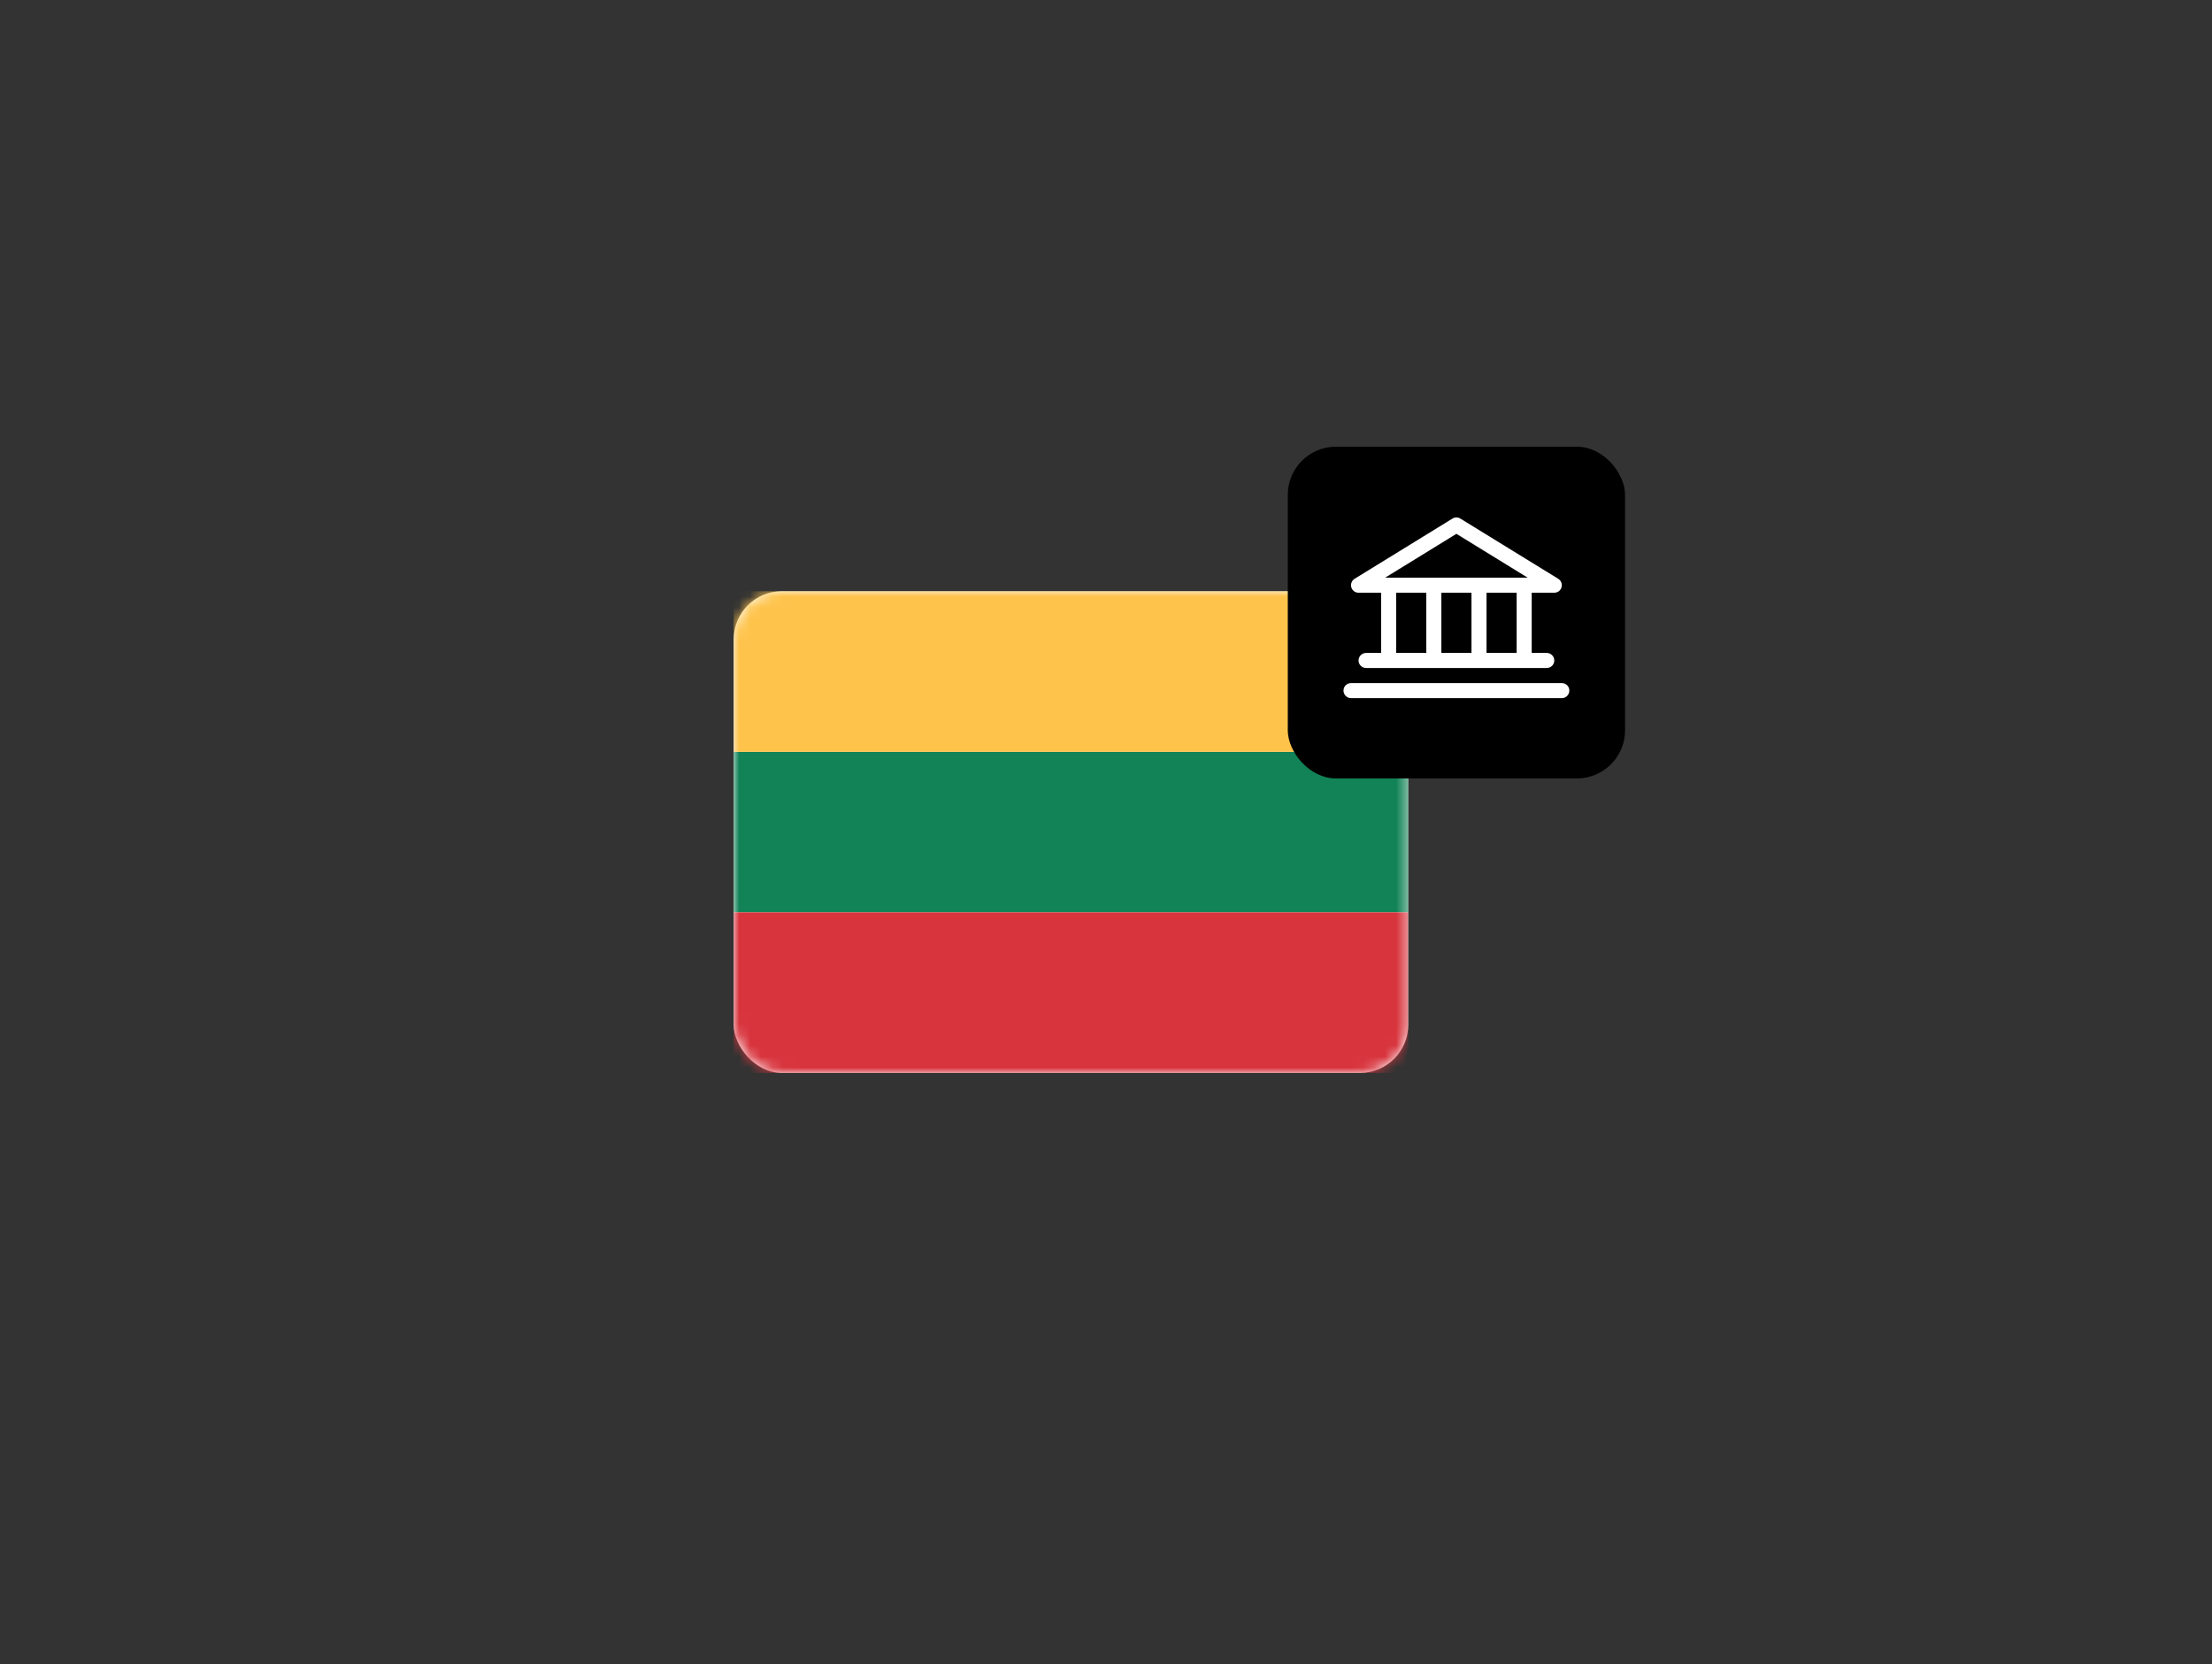
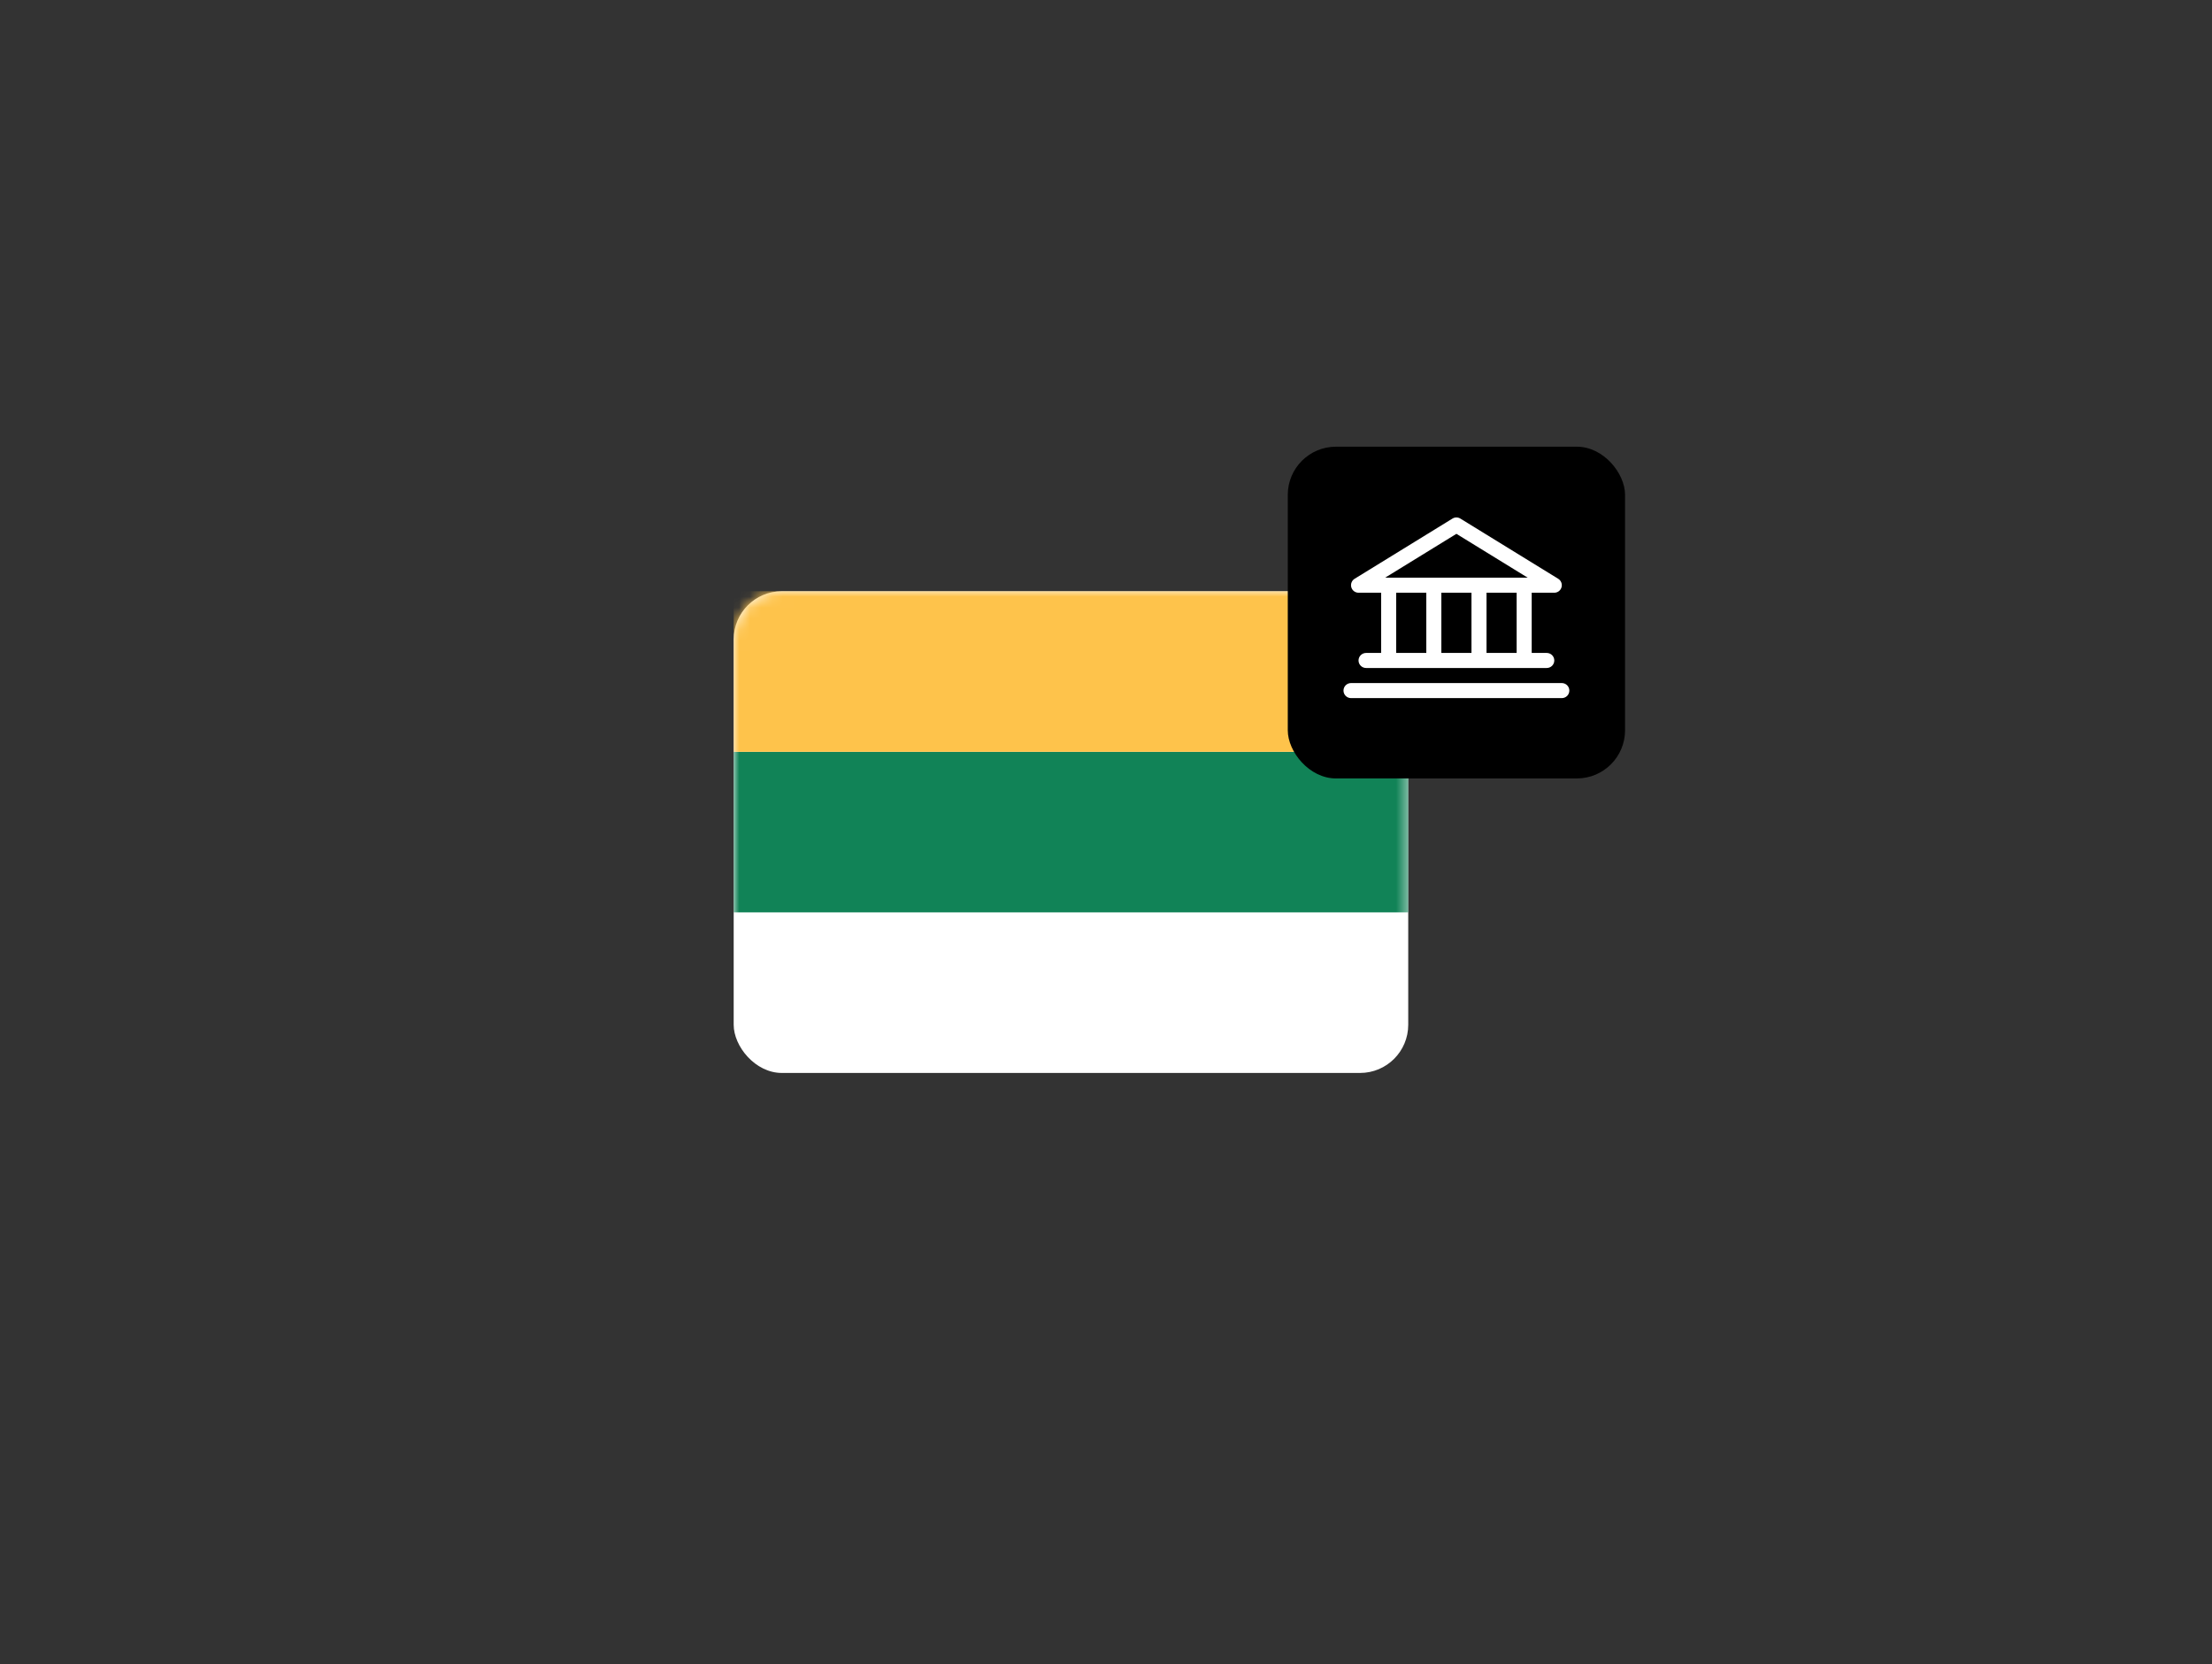
<svg xmlns="http://www.w3.org/2000/svg" fill="none" height="152" viewBox="0 0 202 152" width="202">
  <rect x="0" y="0" width="202" height="152" fill="#333333" stroke="none" />
  <mask id="a" height="44" maskUnits="userSpaceOnUse" width="62" x="67" y="54">
    <rect fill="#fff" height="44" rx="4.4" width="61.6" x="67" y="54" />
  </mask>
  <rect fill="#fff" height="44" rx="4.4" width="61.6" x="67" y="54" />
  <g clip-rule="evenodd" fill-rule="evenodd" mask="url(#a)">
    <path d="m67 83.334h61.6v-14.667h-61.6z" fill="#118357" />
-     <path d="m67 98h61.6v-14.667h-61.6z" fill="#d8343d" />
    <path d="m67 68.667h61.6v-14.667h-61.6z" fill="#fec34b" />
  </g>
  <rect fill="#000" height="30.3" rx="4.4" width="30.8" x="117.6" y="40.8" />
  <path d="m124.062 54.138h2.063v5.5h-1.375c-.182 0-.357.072-.486.201s-.202.304-.202.486c0 .182.073.357.202.486.129.129.304.201.486.201h16.5c.182 0 .357-.072.486-.201.129-.129.202-.304.202-.486 0-.182-.073-.357-.202-.486s-.304-.201-.486-.201h-1.375v-5.5h2.063c.149-0.0.295-.049.414-.139.119-.09.206-.217.246-.361.041-.144.034-.297-.021-.437-.054-.139-.152-.257-.279-.336l-8.938-5.5c-.108-.067-.233-.102-.36-.102s-.252.035-.36.102l-8.938 5.5c-.127.079-.225.196-.279.336-.055.139-.062.293-.021.437.04.144.127.271.246.361.119.09.265.139.414.139zm3.438 0h2.75v5.5h-2.75zm6.875 0v5.5h-2.75v-5.5zm4.125 5.5h-2.75v-5.5h2.75zm-5.5-10.88 6.509 4.005h-13.018zm10.312 14.318c0 .182-.072.357-.201.486-.129.129-.304.201-.486.201h-19.25c-.182 0-.357-.072-.486-.201-.129-.129-.201-.304-.201-.486 0-.182.072-.357.201-.486s.304-.201.486-.201h19.25c.182 0 .357.072.486.201s.201.304.201.486z" fill="#fff" />
</svg>